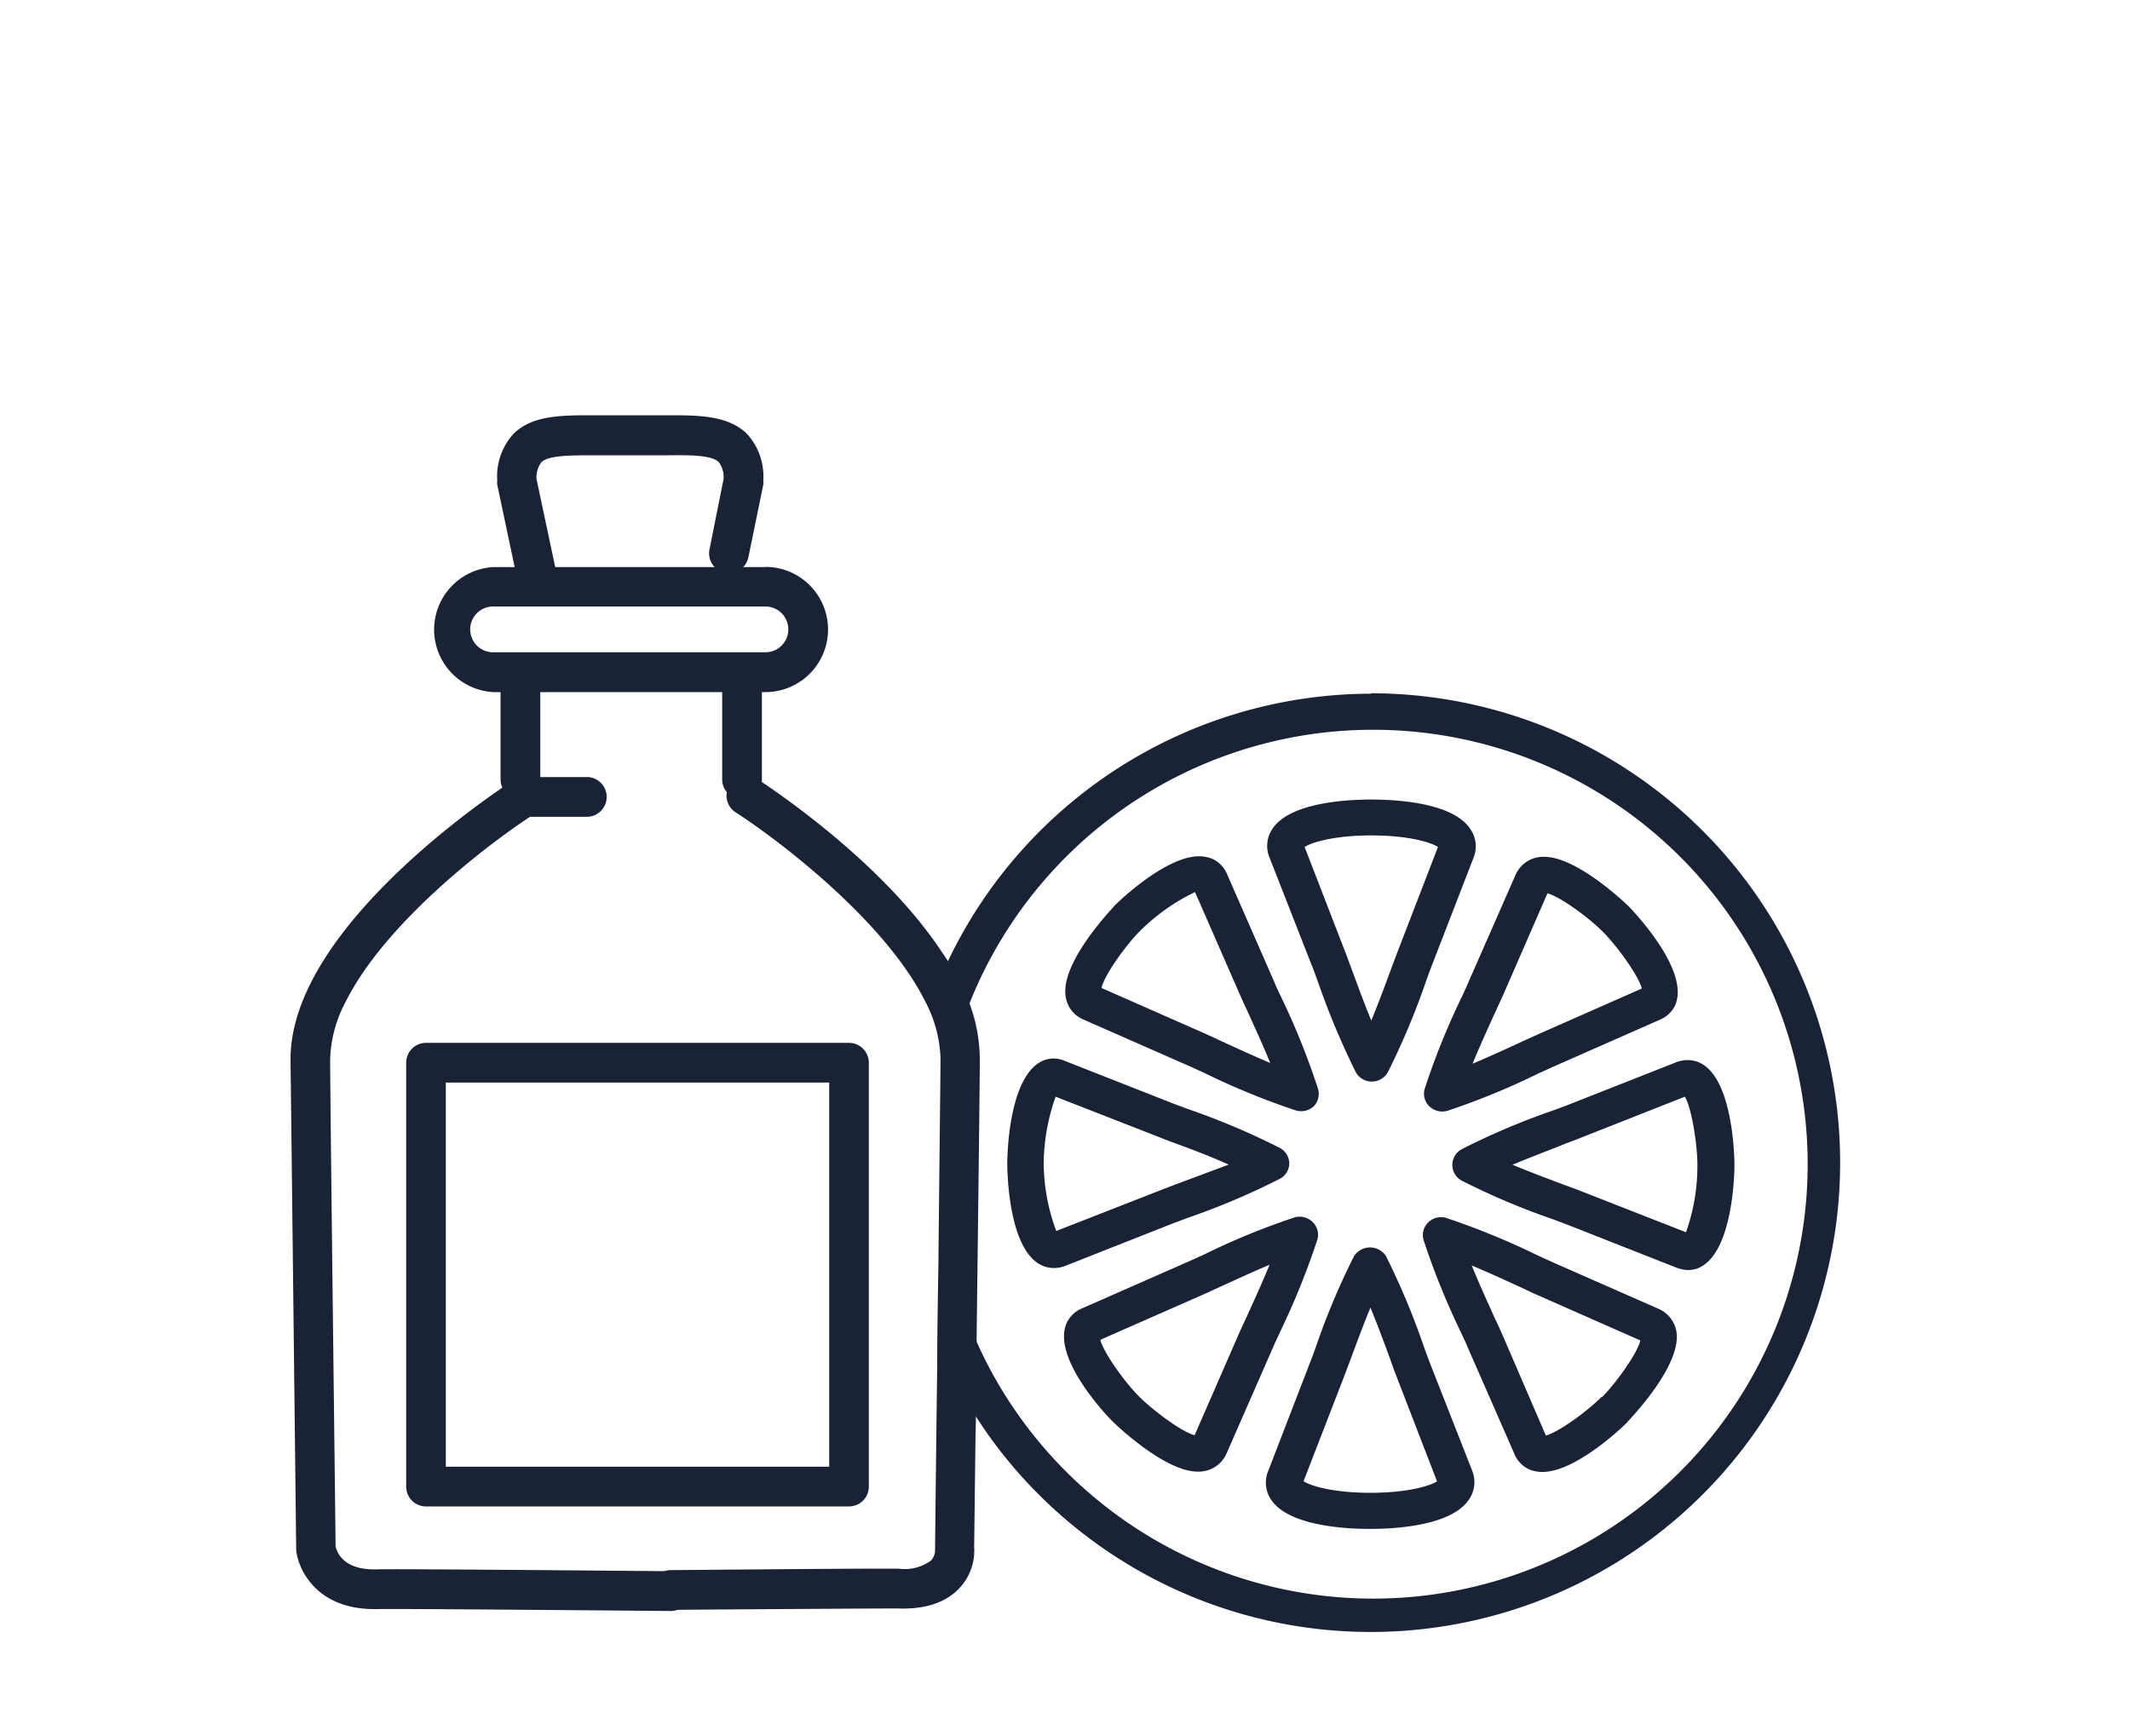
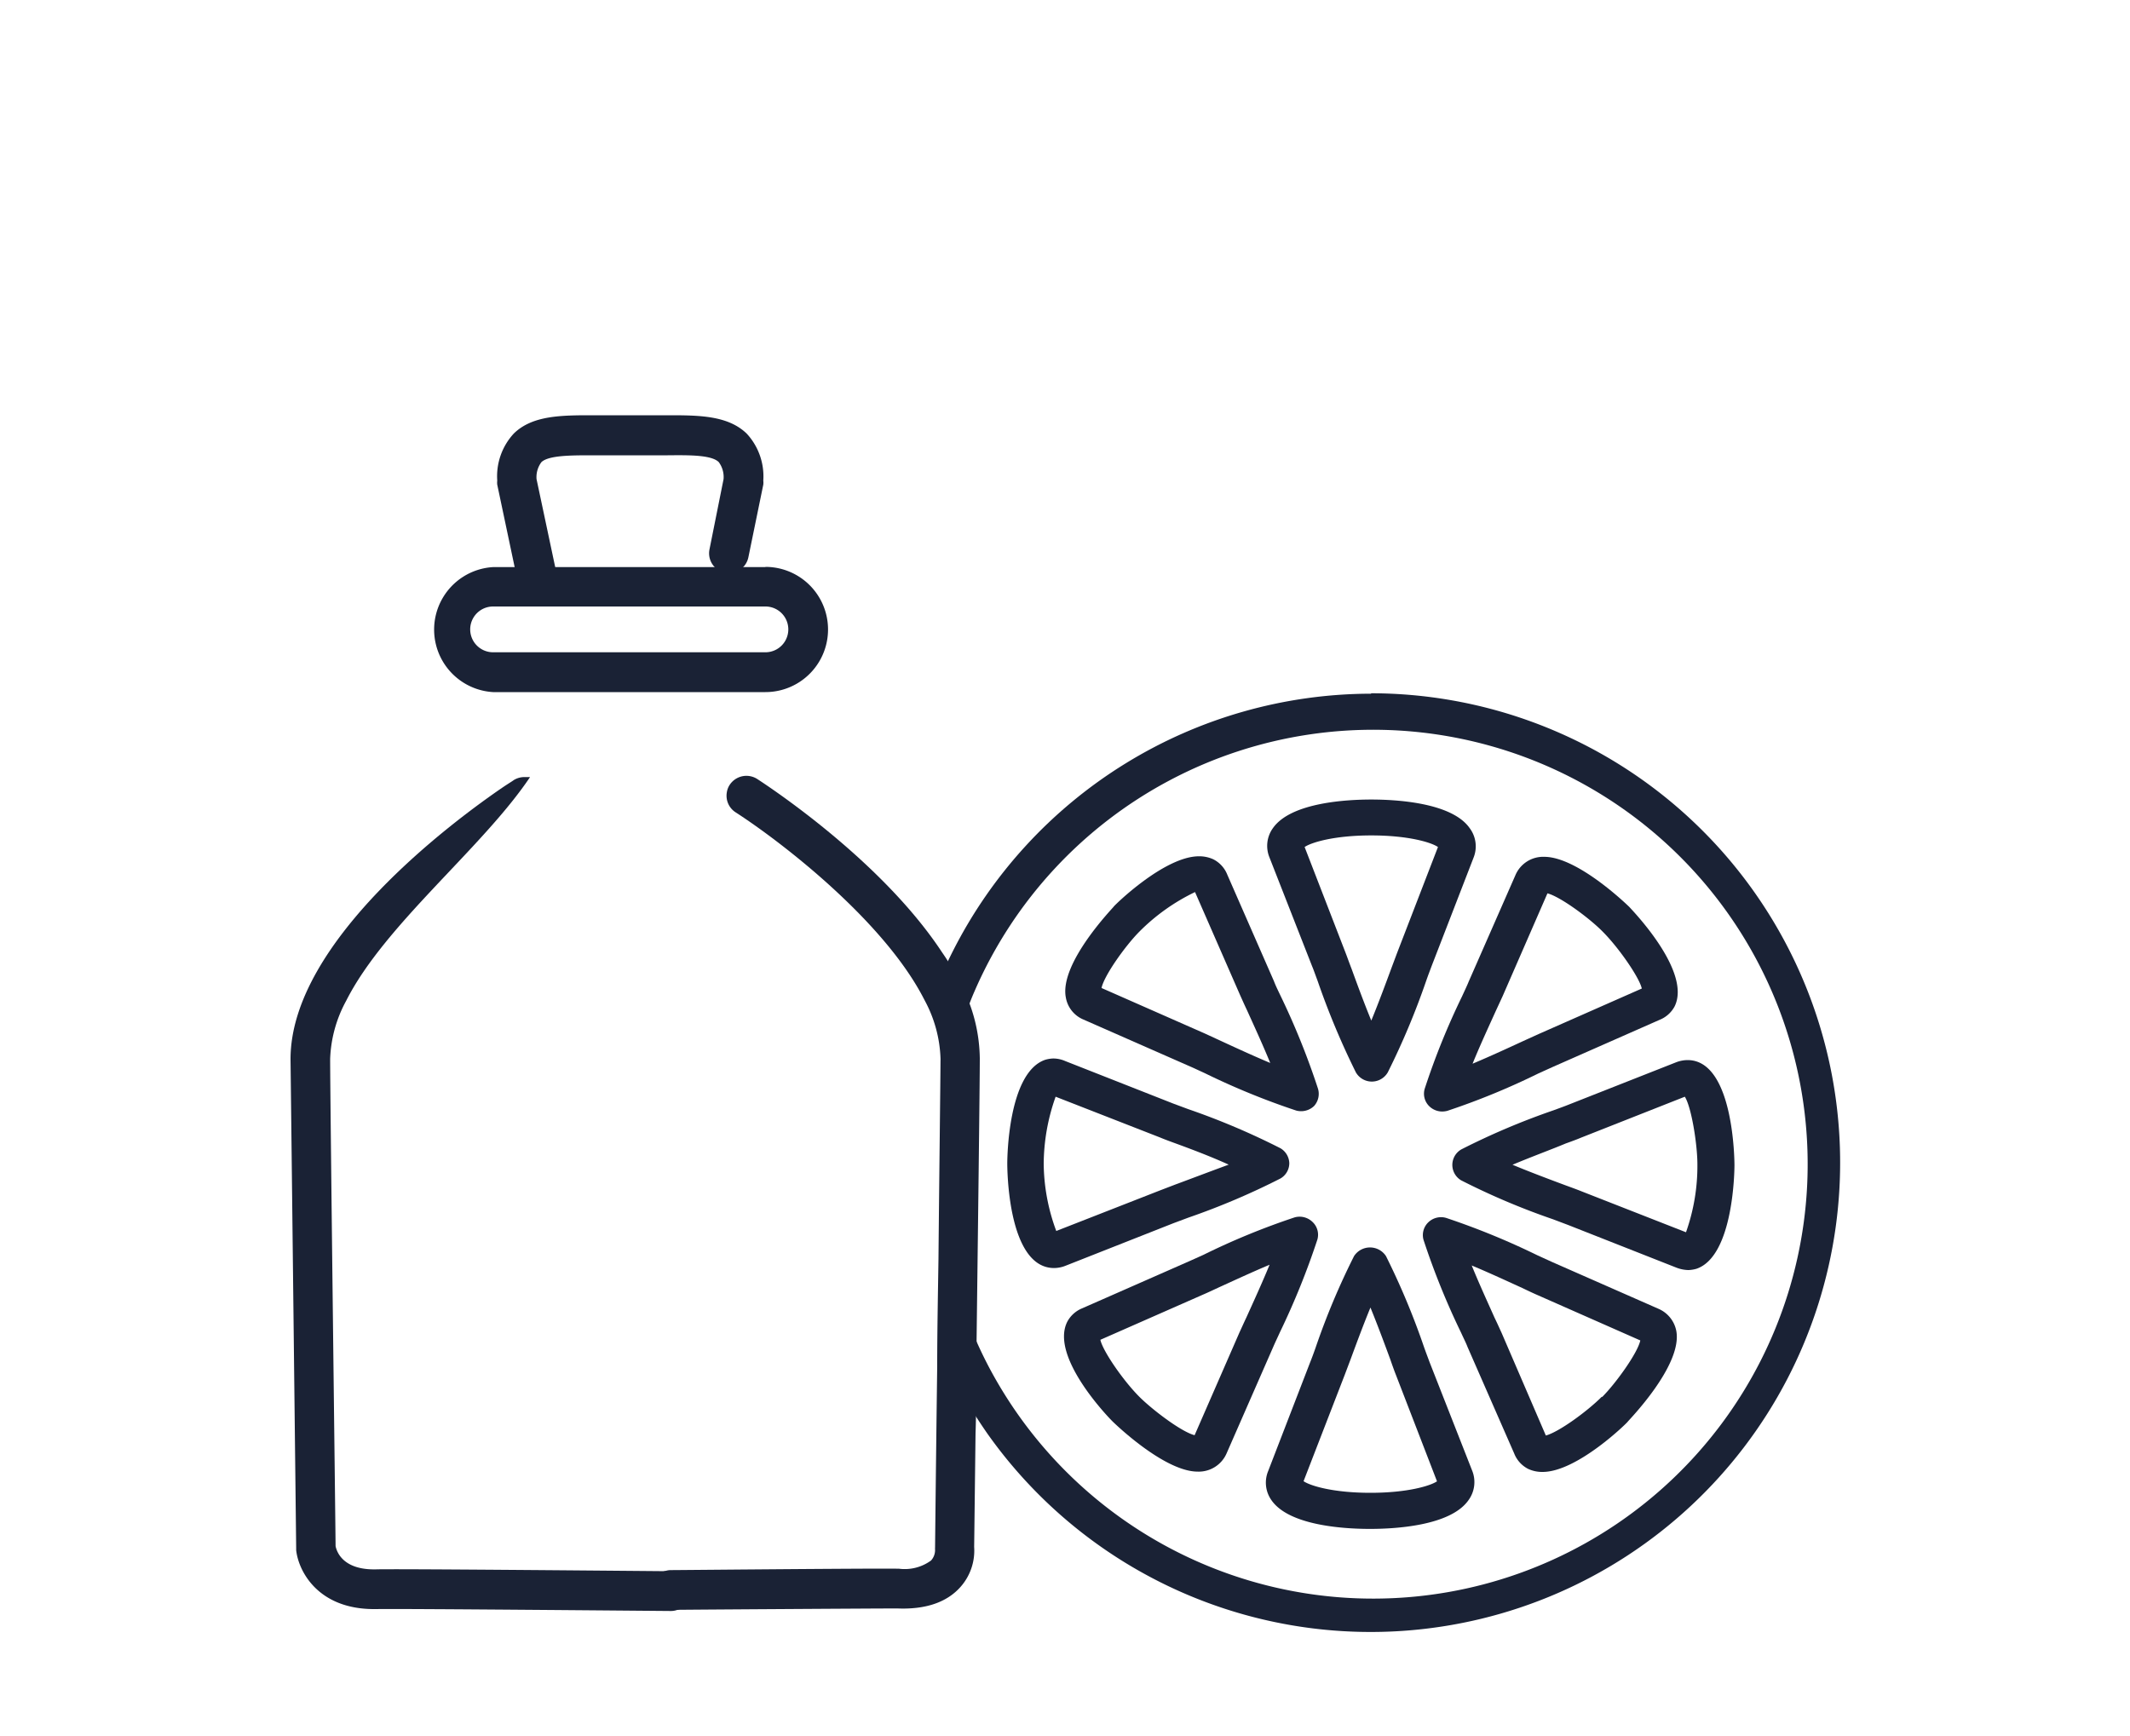
<svg xmlns="http://www.w3.org/2000/svg" id="Layer_1" data-name="Layer 1" viewBox="0 0 200 163">
  <defs>
    <style>.cls-1{fill:#1a2235;}</style>
  </defs>
  <title>Untitled-1</title>
  <path class="cls-1" d="M128.73,65.15A44.09,44.09,0,0,0,89.45,89.37a41.8,41.8,0,0,0-1.83,4.17l-.18.44h.41a12.3,12.3,0,0,1,1.46,5.39,2.54,2.54,0,0,1,0,.26A39.69,39.69,0,0,1,91,94.34c.16-.43.34-.87.53-1.3a40.8,40.8,0,1,1,1.2,35.11,40.52,40.52,0,0,1-3.6-10c0,3.36-.1,6.83-.12,10.13a38.1,38.1,0,0,0,2,3.73c.52.88,1.08,1.73,1.66,2.57a44.08,44.08,0,1,0,36.09-69.47Z" />
  <path class="cls-1" d="M123.75,102.23a70.21,70.21,0,0,0-3.52-8.73c-.27-.56-.48-1-.61-1.35l-4.38-10a2.75,2.75,0,0,0-1.32-1.45,3.16,3.16,0,0,0-1.34-.28c-3.28,0-8,4.67-8,4.72s-5.14,5.3-4.5,8.55a2.75,2.75,0,0,0,1.67,2.07l10,4.4c.33.14.81.37,1.38.63a68.78,68.78,0,0,0,8.58,3.51,1.82,1.82,0,0,0,.46.06,1.76,1.76,0,0,0,1.21-.48A1.7,1.7,0,0,0,123.75,102.23Zm-9.24-4.53-1.41-.65-9.67-4.26c.24-1.17,2.26-4,3.57-5.31a18.86,18.86,0,0,1,5.21-3.7l4.25,9.72c.15.33.36.81.64,1.4.6,1.33,1.46,3.19,2.17,4.93C117.6,99.13,115.81,98.3,114.51,97.7Z" />
  <path class="cls-1" d="M138,77.78c-1.69-2.43-7-2.69-9.24-2.69s-7.55.26-9.24,2.69a2.85,2.85,0,0,0-.32,2.75l4,10.21c.14.33.31.82.53,1.41a72.62,72.62,0,0,0,3.58,8.56,1.73,1.73,0,0,0,3,0,70.67,70.67,0,0,0,3.6-8.58c.2-.58.39-1.06.51-1.39l3.95-10.21A2.85,2.85,0,0,0,138,77.78Zm-6.83,11.75L130.62,91c-.49,1.33-1.17,3.17-1.86,4.85-.69-1.68-1.36-3.51-1.84-4.83-.24-.62-.42-1.13-.55-1.47l-3.87-10c.64-.44,2.8-1.09,6.26-1.09s5.63.65,6.26,1.09Z" />
  <path class="cls-1" d="M153,85.19s-4.79-4.72-8-4.72a2.83,2.83,0,0,0-2.71,1.73l-4.39,10c-.13.33-.36.81-.62,1.38a68.12,68.12,0,0,0-3.51,8.69,1.64,1.64,0,0,0,.44,1.63,1.74,1.74,0,0,0,1.21.49,2,2,0,0,0,.47-.06,67.84,67.84,0,0,0,8.57-3.52l1.37-.62,10-4.41a2.76,2.76,0,0,0,1.41-1.26C158.87,91.22,153.2,85.43,153,85.19Zm-8.54,11.93-1.43.65c-1.3.6-3.07,1.42-4.76,2.13.7-1.73,1.56-3.58,2.16-4.91l.66-1.43,4.21-9.66c1.23.32,4,2.37,5.24,3.65,1.5,1.52,3.39,4.26,3.62,5.29Z" />
  <path class="cls-1" d="M138.24,138.14l-4-10.19c-.12-.33-.31-.82-.52-1.41a69.53,69.53,0,0,0-3.58-8.57,1.79,1.79,0,0,0-3,0,68,68,0,0,0-3.61,8.6c-.2.57-.38,1.05-.51,1.37l-3.94,10.21a2.85,2.85,0,0,0,.31,2.75c1.69,2.43,7,2.69,9.25,2.69s7.53-.26,9.24-2.69A2.87,2.87,0,0,0,138.24,138.14Zm-9.56,2.06c-3.48,0-5.63-.65-6.28-1.09l3.87-10,.54-1.43c.49-1.33,1.17-3.18,1.87-4.88.69,1.69,1.37,3.53,1.86,4.86.21.61.39,1.11.53,1.46l3.86,10C134.3,139.55,132.14,140.2,128.68,140.2Z" />
  <path class="cls-1" d="M157.4,125a2.85,2.85,0,0,0-1.67-2.08l-10-4.4-1.38-.63a69.92,69.92,0,0,0-8.57-3.51,1.72,1.72,0,0,0-1.67.42,1.66,1.66,0,0,0-.45,1.63,70,70,0,0,0,3.52,8.71c.26.57.48,1,.62,1.37l4.38,10a2.75,2.75,0,0,0,1.32,1.45,3.12,3.12,0,0,0,1.34.28c3.27,0,8-4.67,8-4.72S158,128.26,157.4,125Zm-7,6.18c-1.32,1.33-4,3.3-5.25,3.64L141,125.19c-.16-.34-.37-.83-.66-1.42-.59-1.33-1.45-3.19-2.15-4.92,1.68.7,3.46,1.53,4.76,2.12.58.28,1.07.51,1.42.66l9.65,4.26C153.77,127.06,151.75,129.88,150.44,131.2Z" />
  <path class="cls-1" d="M120.23,107.84a68.09,68.09,0,0,0-8.65-3.67l-1.4-.52-10.16-4a2.84,2.84,0,0,0-1.13-.24,3.09,3.09,0,0,0-.74.12c-3.53,1.19-3.57,9.38-3.57,9.73s0,9.83,4.4,9.83a2.94,2.94,0,0,0,1.06-.21l10.14-4,1.42-.53a67.8,67.8,0,0,0,8.63-3.67,1.66,1.66,0,0,0,.83-1.45A1.69,1.69,0,0,0,120.23,107.84Zm-9.85,3.4-1.46.56-9.74,3.81A18.55,18.55,0,0,1,98,109.29,19.12,19.12,0,0,1,99.12,103l9.81,3.83c.33.14.83.33,1.44.55,1.31.48,3.27,1.21,5,2C113.68,110,111.76,110.73,110.38,111.24Z" />
  <path class="cls-1" d="M158.46,99.56a3.06,3.06,0,0,0-1.06.2l-10.15,4c-.32.13-.82.31-1.39.52a67.48,67.48,0,0,0-8.65,3.67,1.68,1.68,0,0,0,0,2.91,66.85,66.85,0,0,0,8.61,3.65l1.43.54,10.15,4a3.3,3.3,0,0,0,1.14.23,3.17,3.17,0,0,0,.75-.12c3.52-1.19,3.57-9.39,3.57-9.73S162.81,99.56,158.46,99.56Zm-.15,16.17-9.8-3.84c-.34-.14-.86-.33-1.49-.56-1.37-.51-3.27-1.22-5-1.94,1.78-.75,3.74-1.47,5-2,.62-.22,1.12-.41,1.45-.55l9.73-3.84c.63,1,1.18,4.5,1.18,6.35A18.63,18.63,0,0,1,158.31,115.73Z" />
  <path class="cls-1" d="M123.24,114.76a1.74,1.74,0,0,0-1.67-.43,67.24,67.24,0,0,0-8.57,3.52l-1.38.62-10,4.4a2.77,2.77,0,0,0-1.41,1.27c-1.66,3.32,4,9.11,4.25,9.35,0,0,4.79,4.72,8,4.72a2.85,2.85,0,0,0,2.72-1.73l4.38-10c.14-.33.37-.81.63-1.38a71.18,71.18,0,0,0,3.51-8.69A1.65,1.65,0,0,0,123.24,114.76Zm-6.19,8.93c-.28.59-.5,1.09-.66,1.43l-4.22,9.67c-1.29-.33-4.09-2.49-5.24-3.66-1.5-1.52-3.38-4.25-3.61-5.3l9.7-4.27c.35-.15.84-.38,1.42-.65,1.3-.59,3.08-1.42,4.77-2.13C118.5,120.51,117.65,122.36,117.05,123.69Z" />
  <path class="cls-1" d="M71.87,53.26H46.3A5.88,5.88,0,0,0,46.3,65H71.87a5.88,5.88,0,0,0,0-11.76Zm0,8H46.3a2.15,2.15,0,1,1,0-4.3H71.87a2.15,2.15,0,0,1,0,4.3Z" />
-   <path class="cls-1" d="M48.85,75.06A1.86,1.86,0,0,1,47,73.2V64.07a1.87,1.87,0,1,1,3.73,0V73.2a1.87,1.87,0,0,1-1.87,1.86Z" />
-   <path class="cls-1" d="M69.67,75.06a1.86,1.86,0,0,1-1.86-1.86V64.07a1.87,1.87,0,1,1,3.73,0V73.2a1.87,1.87,0,0,1-1.87,1.86Z" />
  <path class="cls-1" d="M92,99.39c0,2.33-.18,16.7-.33,28.76,0,2.27,0,4.46-.07,6.47-.07,5.72-.12,10-.13,10.66a5.13,5.13,0,0,1-1.3,3.78c-1.27,1.42-3.25,2.11-5.91,2-2,0-17.75.1-20.81.13H63a1.88,1.88,0,0,1-1.87-1.85,1.78,1.78,0,0,1,.53-1.29,1.62,1.62,0,0,1,.89-.53,1.54,1.54,0,0,1,.43-.06c.8,0,19.25-.18,21.44-.13a4.2,4.2,0,0,0,3-.77,1.45,1.45,0,0,0,.38-1,1.85,1.85,0,0,1,0-.24s.08-7.81.2-17c0-3.3.07-6.77.12-10.13.08-8.58.18-16.41.19-18.56a2.54,2.54,0,0,0,0-.26A12.3,12.3,0,0,0,86.85,94l-.23-.44C82.75,86.28,73.27,79,69.07,76.29a1.85,1.85,0,0,1-.82-1.89h0a1.72,1.72,0,0,1,.26-.68,1.88,1.88,0,0,1,2.59-.56l.41.27c2.17,1.45,11.67,8,16.94,16A24.78,24.78,0,0,1,90.51,93,15.37,15.37,0,0,1,92,99.39Z" />
  <path class="cls-1" d="M50.41,56a1.87,1.87,0,0,1-1.82-1.48l-1.9-9a1.72,1.72,0,0,1,0-.39,5.9,5.9,0,0,1,1.56-4.42C50,39,52.74,39,55.66,39h7c2.92,0,5.67,0,7.45,1.72a5.9,5.9,0,0,1,1.56,4.42,1.58,1.58,0,0,1,0,.38l-1.4,6.82a1.86,1.86,0,1,1-3.65-.75L67.94,45a2.36,2.36,0,0,0-.45-1.6c-.68-.68-2.78-.66-4.8-.64H55.63c-2,0-4.11,0-4.79.64A2.35,2.35,0,0,0,50.38,45l1.86,8.77A1.86,1.86,0,0,1,50.8,56a1.74,1.74,0,0,1-.39,0Z" />
-   <path class="cls-1" d="M64.86,149.45a1.86,1.86,0,0,1-1.37,1.78,1.77,1.77,0,0,1-.5.07h0c-.27,0-25.43-.23-27.59-.18h-.28c-5.29,0-7.1-3.59-7.31-5.53,0-.06,0-.13,0-.19s-.48-41.83-.53-45.93c0-11.16,15.61-22.57,19.89-25.5.59-.4,1-.64,1.06-.7a1.9,1.9,0,0,1,1-.29h6a1.87,1.87,0,0,1,0,3.73H49.77C45.3,79.65,36.1,86.85,32.5,94A12.26,12.26,0,0,0,31,99.45c0,3.94.49,43.09.51,45.76.11.53.69,2.25,3.8,2.18,2.06-.06,23.48.14,27.19.17H63a1.89,1.89,0,0,1,1.86,1.88Z" />
-   <path class="cls-1" d="M79.71,97.94H40a1.87,1.87,0,0,0-1.86,1.87v39.81A1.86,1.86,0,0,0,40,141.48H79.71a1.86,1.86,0,0,0,1.87-1.86V99.81A1.87,1.87,0,0,0,79.71,97.94Zm-1.85,39.81h-36V101.67h36Z" />
+   <path class="cls-1" d="M64.86,149.45a1.86,1.86,0,0,1-1.37,1.78,1.77,1.77,0,0,1-.5.07h0c-.27,0-25.43-.23-27.59-.18h-.28c-5.29,0-7.1-3.59-7.31-5.53,0-.06,0-.13,0-.19s-.48-41.83-.53-45.93c0-11.16,15.61-22.57,19.89-25.5.59-.4,1-.64,1.06-.7a1.9,1.9,0,0,1,1-.29h6H49.77C45.3,79.65,36.1,86.85,32.5,94A12.26,12.26,0,0,0,31,99.45c0,3.94.49,43.09.51,45.76.11.53.69,2.25,3.8,2.18,2.06-.06,23.48.14,27.19.17H63a1.89,1.89,0,0,1,1.86,1.88Z" />
</svg>